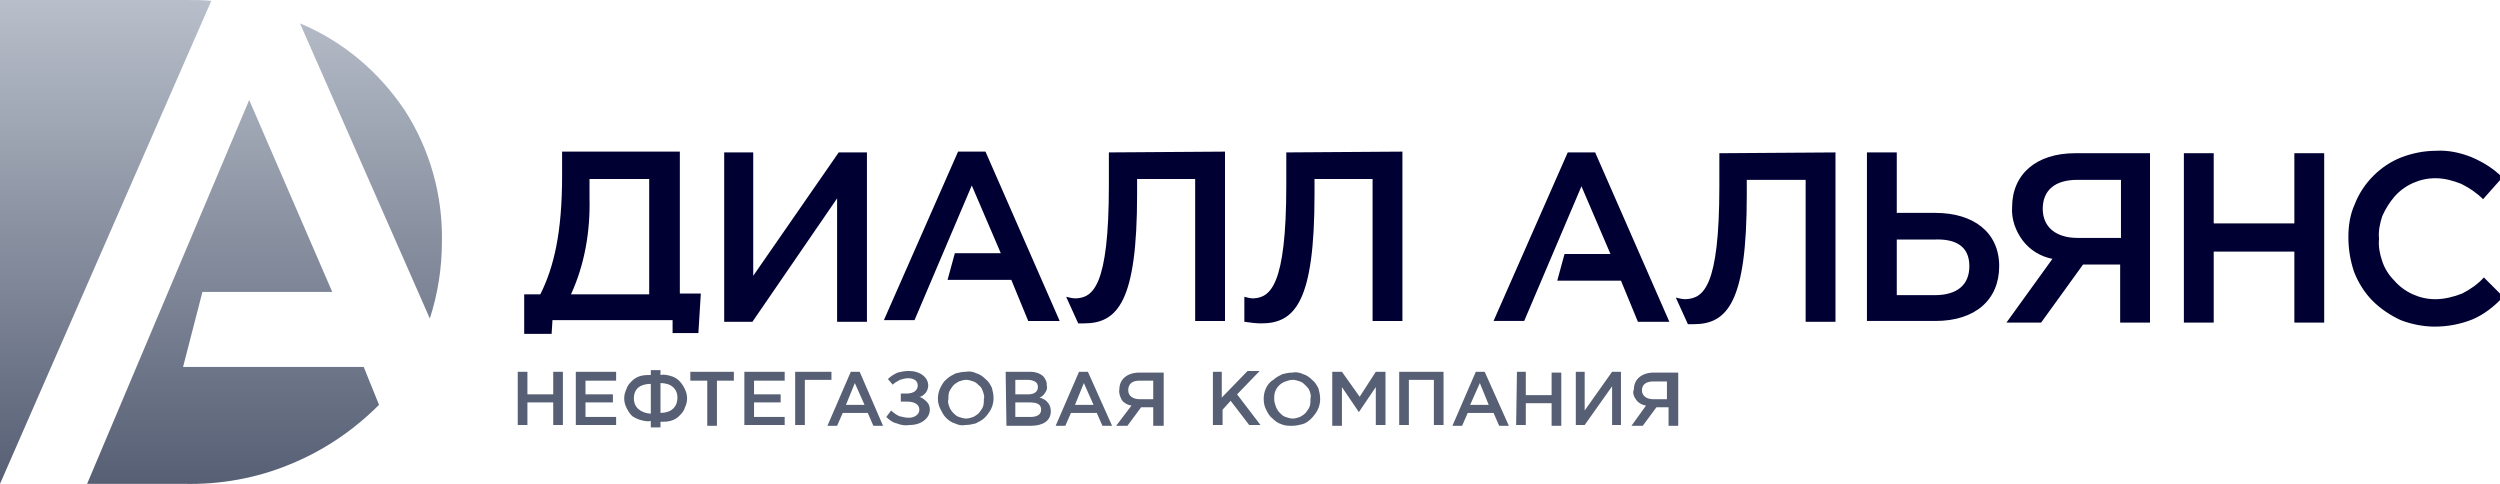
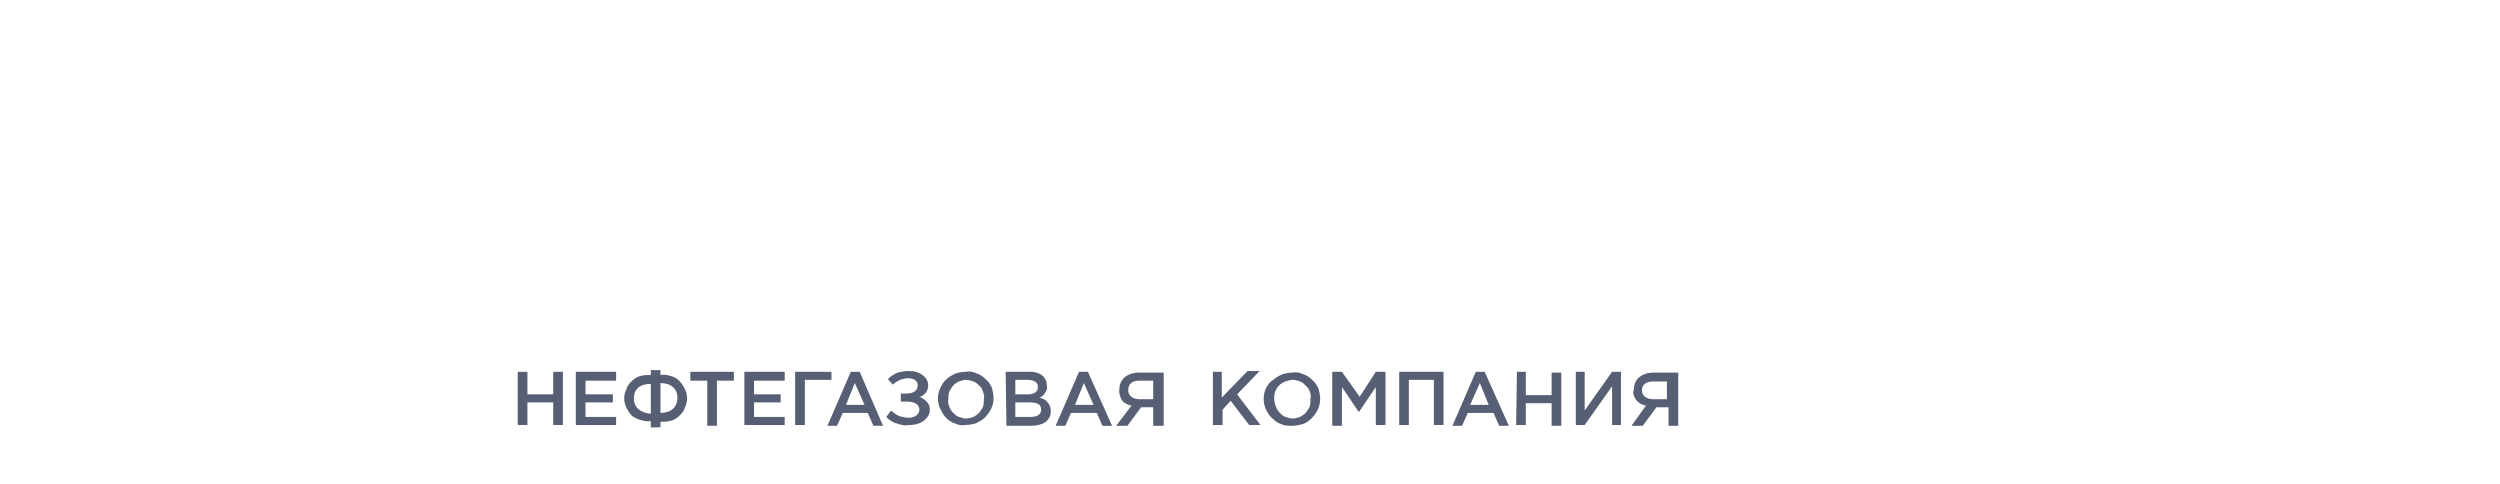
<svg xmlns="http://www.w3.org/2000/svg" version="1.1" id="Layer_1" x="0px" y="0px" viewBox="0 0 310 60" style="enable-background:new 0 0 310 60;" xml:space="preserve">
  <style type="text/css">
	.st0{fill:url(#Vector_00000094608219895390304710000010720325529204223422_);}
	.st1{fill-rule:evenodd;clip-rule:evenodd;fill:#000033;}
	.st2{fill-rule:evenodd;clip-rule:evenodd;fill:#565F74;}
</style>
  <linearGradient id="Vector_00000104676082539813821810000017387306670125297556_" gradientUnits="userSpaceOnUse" x1="27.409" y1="59.89" x2="27.409" y2="-0.11" gradientTransform="matrix(1 0 0 -1 0 59.89)">
    <stop offset="0" style="stop-color:#B8BFCA" />
    <stop offset="1" style="stop-color:#565F74" />
  </linearGradient>
-   <path id="Vector" style="fill:url(#Vector_00000104676082539813821810000017387306670125297556_);" d="M26.2,0.1L0,60V0h22.9  C24.1,0,25.1,0,26.2,0.1z M53.3,39.5c1-3.1,1.5-6.3,1.5-9.6c0.1-5.7-1.5-11.4-4.6-16.2C47,8.9,42.5,5.1,37.2,2.9L53.3,39.5z   M45.1,45.5H22.7l2.4-9.3h16.1L30.9,12.4L10.8,60h12c4.5,0.1,9-0.7,13.1-2.4c4.2-1.7,7.9-4.2,11.1-7.4L45.1,45.5z" />
-   <path id="Union" class="st1" d="M235.2,18.9h-3.7v20.9h8.5c4.9,0,7.9-2.6,7.9-6.8s-3.2-6.6-7.9-6.6h-4.8V18.9z M244.2,33  c0,2.4-1.6,3.6-4.3,3.6h-4.7v-6.9h4.7C242.6,29.6,244.2,30.6,244.2,33z M250.8,29.8c0.9,1.2,2.2,2,3.7,2.3l-5.7,7.9h4.3l5.2-7.2h4.6  V40h3.7V19h-9.3c-4.8,0-7.8,2.6-7.8,6.7C249.4,27.1,249.9,28.6,250.8,29.8z M257.6,22.3h5.4v7.2h-5.4c-2.6,0-4.3-1.3-4.3-3.6  S254.8,22.3,257.6,22.3z M274.5,19h-3.7l0,21h3.7v-8.8h10V40h3.7V19h-3.7v8.7h-10V19z M291.2,29.4c0-1.4,0.2-2.8,0.8-4.1  c0.5-1.3,1.3-2.5,2.3-3.5c1-1,2.2-1.8,3.5-2.3c1.3-0.5,2.8-0.8,4.2-0.8c1.5-0.1,3,0.2,4.5,0.8c1.4,0.6,2.7,1.4,3.8,2.5l-2.4,2.7  c-0.8-0.8-1.7-1.4-2.7-1.9c-1-0.4-2.1-0.7-3.2-0.7c-1,0-1.9,0.2-2.8,0.6c-0.9,0.4-1.7,1-2.3,1.7c-0.6,0.7-1.1,1.5-1.5,2.4  c-0.3,0.9-0.5,1.9-0.4,2.8c-0.1,1,0.1,1.9,0.4,2.8c0.3,0.9,0.8,1.7,1.5,2.4c0.6,0.7,1.4,1.3,2.3,1.7c0.9,0.4,1.8,0.6,2.8,0.6  c1.1,0,2.3-0.3,3.3-0.7c1-0.5,2-1.2,2.7-2l2.4,2.4c-1.1,1.2-2.4,2.2-3.8,2.8c-1.5,0.6-3.1,0.9-4.7,0.9c-1.4,0-2.9-0.3-4.2-0.8  c-1.3-0.6-2.5-1.4-3.5-2.4c-1-1-1.8-2.3-2.3-3.6C291.4,32.2,291.2,30.8,291.2,29.4z M194.4,18.9h3.4l9.2,21h-3.9l-2.1-5.1h-7.9  l0.9-3.3h5.7l-3.6-8.4l-7.1,16.7h-3.8L194.4,18.9z M213.2,23.1V19l14.4-0.1v21h-3.7V22.3h-7.3v1.9c0,13.3-2.4,16-6.6,16h-0.7  l-1.5-3.3c0.4,0.1,0.8,0.2,1.2,0.2C211.2,37,213.2,35.7,213.2,23.1z M93.4,18.9h-3.6l0,21h3.5l10.5-15.3v15.3h3.7v-21H104L93.4,34.2  V18.9z M118.8,18.8h3.4l9.2,21h-3.9l-2.1-5.1h-7.9l0.9-3.3h5.7l-3.6-8.4l-7.1,16.7h-3.8L118.8,18.8z M137.5,23v-4.1l14.4-0.1v21  h-3.7V22.2H141v1.9c0,13.3-2.4,16-6.6,16h-0.7l-1.5-3.3c0.4,0.1,0.8,0.2,1.2,0.2C135.5,36.9,137.5,35.6,137.5,23z M68.5,39.8  l-0.1,1.6l-3.4,0v-4.9h2c1.7-3.4,2.7-7.7,2.7-14.7v-3h14.6v17.6h2.6l-0.3,4.9h-3.2v-1.6H68.5z M73.1,22.2v2.4l0,0  c0.1,4.1-0.6,8.2-2.3,11.9h9.7V22.2H73.1z M159.5,23v-4.1l14.4-0.1v21h-3.7V22.2H163v1.9c0,13.3-2.4,16-6.6,16  c-0.7,0-1.4-0.1-2.1-0.2v-3.1c0.4,0.1,0.7,0.2,1.1,0.2C157.5,36.9,159.5,35.5,159.5,23z" />
  <path id="Union_2" class="st2" d="M65.4,46.1h-1.2v6.6h1.2v-2.8h3.2v2.8h1.2v-6.6h-1.2v2.8h-3.2V46.1z M76.4,46.1h-5v6.6h5v-1h-3.8  v-1.8H76v-1h-3.4v-1.7h3.8V46.1z M79.5,52.1c0.4,0.1,0.8,0.2,1.2,0.1V53h1.2v-0.7c0.4,0,0.8,0,1.2-0.1c0.4-0.1,0.8-0.3,1.1-0.6  c0.3-0.3,0.6-0.6,0.7-1c0.2-0.4,0.3-0.8,0.3-1.2c0-0.4-0.1-0.8-0.3-1.2c-0.2-0.4-0.4-0.7-0.7-1c-0.3-0.3-0.7-0.5-1.1-0.6  c-0.4-0.1-0.8-0.2-1.2-0.1v-0.6h-1.2v0.6c-0.4,0-0.8,0-1.2,0.1c-0.4,0.1-0.8,0.3-1.1,0.6c-0.3,0.3-0.6,0.6-0.7,1  c-0.2,0.4-0.3,0.8-0.3,1.2c0,0.4,0.1,0.8,0.3,1.2c0.2,0.4,0.4,0.7,0.7,1C78.7,51.8,79.1,52,79.5,52.1z M78.6,49.4  c0-1.2,0.8-1.8,2.1-1.8v3.7C79.4,51.2,78.6,50.5,78.6,49.4z M81.9,47.5c1.3,0,2.1,0.7,2.1,1.8c0,1.2-0.8,1.9-2.1,1.9V47.5z   M85.6,47.2h2.1v5.6h1.2v-5.6H91v-1.1h-5.4V47.2z M97.2,46.1h-4.9v6.6h5v-1h-3.8v-1.8h3.3v-1h-3.3v-1.7h3.8V46.1z M103.1,46.1h-4.5  l0,6.6h1.2v-5.6h3.3V46.1z M106.6,46.1h-1.1l-2.9,6.7h1.2l0.7-1.6h3.1l0.7,1.6h1.2L106.6,46.1z M106,47.5l1.2,2.7h-2.3L106,47.5z   M114.8,48.7c0.2-0.3,0.3-0.6,0.3-0.9l0,0c0-1-1-1.8-2.4-1.8c-0.5,0-1,0.1-1.4,0.2c-0.4,0.2-0.8,0.4-1.2,0.8l0.6,0.7  c0.2-0.2,0.5-0.4,0.9-0.6c0.3-0.1,0.7-0.2,1-0.2c0.7,0,1.2,0.3,1.2,0.9c0,0.6-0.5,1-1.4,1h-0.7v1h0.8c0.8,0,1.5,0.3,1.5,1  c0,0.6-0.6,1-1.3,1c-0.4,0-0.8-0.1-1.2-0.2c-0.4-0.2-0.7-0.4-1-0.7l-0.6,0.8c0.4,0.4,0.8,0.7,1.3,0.8c0.5,0.2,1,0.3,1.6,0.2  c1.5,0,2.5-0.9,2.5-1.9c0-0.4-0.1-0.7-0.4-1s-0.6-0.5-0.9-0.6C114.3,49.2,114.5,49,114.8,48.7z M116.6,48.1  c-0.2,0.4-0.3,0.9-0.3,1.3l0,0c0,0.5,0.1,0.9,0.3,1.3c0.2,0.4,0.4,0.8,0.7,1.1c0.3,0.3,0.7,0.6,1.1,0.7c0.4,0.2,0.9,0.3,1.3,0.2  c0.5,0,0.9-0.1,1.3-0.2c0.4-0.2,0.8-0.4,1.1-0.7c0.3-0.3,0.6-0.7,0.8-1.1c0.2-0.4,0.3-0.9,0.3-1.3c0-0.5-0.1-0.9-0.2-1.3  c-0.2-0.4-0.4-0.8-0.8-1.1c-0.3-0.3-0.7-0.6-1.1-0.7c-0.4-0.2-0.9-0.3-1.3-0.2c-0.5,0-0.9,0.1-1.3,0.2c-0.4,0.2-0.8,0.4-1.1,0.7  C117,47.3,116.8,47.7,116.6,48.1z M121.9,48.6c0.1,0.3,0.2,0.6,0.1,0.9l0,0c0,0.3,0,0.6-0.1,0.9c-0.1,0.3-0.3,0.5-0.5,0.8  c-0.2,0.2-0.5,0.4-0.7,0.5c-0.3,0.1-0.6,0.2-0.9,0.2c-0.3,0-0.6-0.1-0.9-0.2c-0.3-0.1-0.5-0.3-0.7-0.5c-0.2-0.2-0.4-0.5-0.5-0.8  c-0.1-0.3-0.2-0.6-0.1-0.9c0-0.3,0-0.6,0.1-0.9c0.1-0.3,0.3-0.5,0.5-0.8c0.2-0.2,0.5-0.4,0.7-0.5c0.3-0.1,0.6-0.2,0.9-0.2  c0.3,0,0.6,0.1,0.9,0.2c0.3,0.1,0.5,0.3,0.7,0.5C121.7,48,121.8,48.3,121.9,48.6z M127.7,46.1h-3l0.1,6.7h3c1.5,0,2.5-0.6,2.5-1.8  c0-0.4-0.1-0.8-0.4-1.1c-0.2-0.3-0.6-0.5-1-0.6c0.3-0.1,0.5-0.3,0.7-0.6c0.2-0.3,0.3-0.6,0.2-0.9c0-0.2,0-0.4-0.1-0.6  c-0.1-0.2-0.2-0.4-0.3-0.5C129,46.3,128.4,46.1,127.7,46.1z M128.7,48c0,0.6-0.5,0.9-1.2,0.9h-1.6v-1.8h1.7  C128.3,47.2,128.7,47.4,128.7,48z M129.1,50.8c0,0.6-0.5,0.9-1.3,0.9h-1.9v-1.8h1.8C128.7,49.9,129.1,50.2,129.1,50.8z M134.9,46.1  h-1.1l-2.9,6.7h1.2l0.7-1.6h3.2l0.7,1.6h1.2L134.9,46.1z M134.4,47.5l1.2,2.7h-2.3L134.4,47.5z M139.1,49.6c0.3,0.4,0.7,0.6,1.2,0.7  l-1.9,2.5h1.4l1.7-2.3h1.5v2.3h1.3v-6.6h-3c-1.5,0-2.5,0.8-2.5,2.1C138.7,48.7,138.9,49.2,139.1,49.6z M141.3,47.2h1.7v2.3h-1.7  c-0.8,0-1.4-0.4-1.4-1.1C139.9,47.6,140.4,47.2,141.3,47.2z M151.6,46.1h-1.2v6.6h1.2v-1.9l1-1.1l2.3,3h1.4l-2.9-3.8l2.8-2.9h-1.5  l-3.2,3.3V46.1z M157,48.1c-0.2,0.4-0.3,0.9-0.3,1.3l0,0.1c0,0.5,0.1,0.9,0.3,1.3c0.2,0.4,0.4,0.8,0.8,1.1c0.3,0.3,0.7,0.6,1.1,0.7  c0.4,0.2,0.9,0.2,1.3,0.2c0.5,0,0.9-0.1,1.3-0.2s0.8-0.4,1.1-0.7c0.3-0.3,0.6-0.7,0.8-1.1c0.2-0.4,0.3-0.9,0.3-1.3  c0-0.5-0.1-0.9-0.2-1.3c-0.2-0.4-0.4-0.8-0.8-1.1c-0.3-0.3-0.7-0.6-1.1-0.7c-0.4-0.2-0.9-0.3-1.3-0.2c-0.5,0-0.9,0.1-1.3,0.2  c-0.4,0.2-0.8,0.4-1.1,0.7C157.5,47.3,157.2,47.7,157,48.1z M162.4,48.5c0.1,0.3,0.2,0.6,0.1,0.9l0,0.1c0,0.3,0,0.6-0.1,0.9  c-0.1,0.3-0.3,0.5-0.5,0.8c-0.2,0.2-0.5,0.4-0.7,0.5c-0.3,0.1-0.6,0.2-0.9,0.2c-0.3,0-0.6-0.1-0.9-0.2c-0.3-0.1-0.5-0.3-0.7-0.5  c-0.2-0.2-0.4-0.5-0.5-0.8c-0.1-0.3-0.2-0.6-0.2-0.9c0-0.3,0-0.6,0.1-0.9c0.1-0.3,0.3-0.6,0.5-0.8c0.2-0.2,0.5-0.4,0.8-0.5  s0.6-0.2,0.9-0.2c0.3,0,0.6,0.1,0.9,0.2c0.3,0.1,0.5,0.3,0.7,0.5C162.1,48,162.3,48.2,162.4,48.5z M166.4,46.1h-1.2l0,6.7h1.2V48  l2.1,3.1l2.1-3.1v4.7h1.2v-6.6h-1.2l-2,3.1L166.4,46.1z M178.9,46.1h-5.4v6.6h1.2v-5.6h3.1v5.6h1.2V46.1z M184.1,46.1H183l-2.9,6.7  h1.2l0.7-1.6h3.2l0.7,1.6h1.2L184.1,46.1z M183.5,47.5l1.1,2.7h-2.3L183.5,47.5z M189.3,46.1h-1.2l-0.1,6.6h1.2V50h3.2v2.8h1.2v-6.6  h-1.2v2.8h-3.2V46.1z M196.5,46.1h-1.1v6.6h1.1l3.4-4.8v4.8h1.1v-6.6h-1.1l-3.4,4.8V46.1z M202.9,49.6c0.3,0.4,0.7,0.6,1.2,0.7  l-1.8,2.5h1.4l1.7-2.3h1.5v2.3h1.2v-6.6h-3c-1.5,0-2.5,0.8-2.5,2.1C202.4,48.7,202.6,49.2,202.9,49.6z M206.7,47.2v2.3H205  c-0.8,0-1.4-0.4-1.4-1.1c0-0.7,0.5-1.1,1.4-1.1H206.7z" />
</svg>